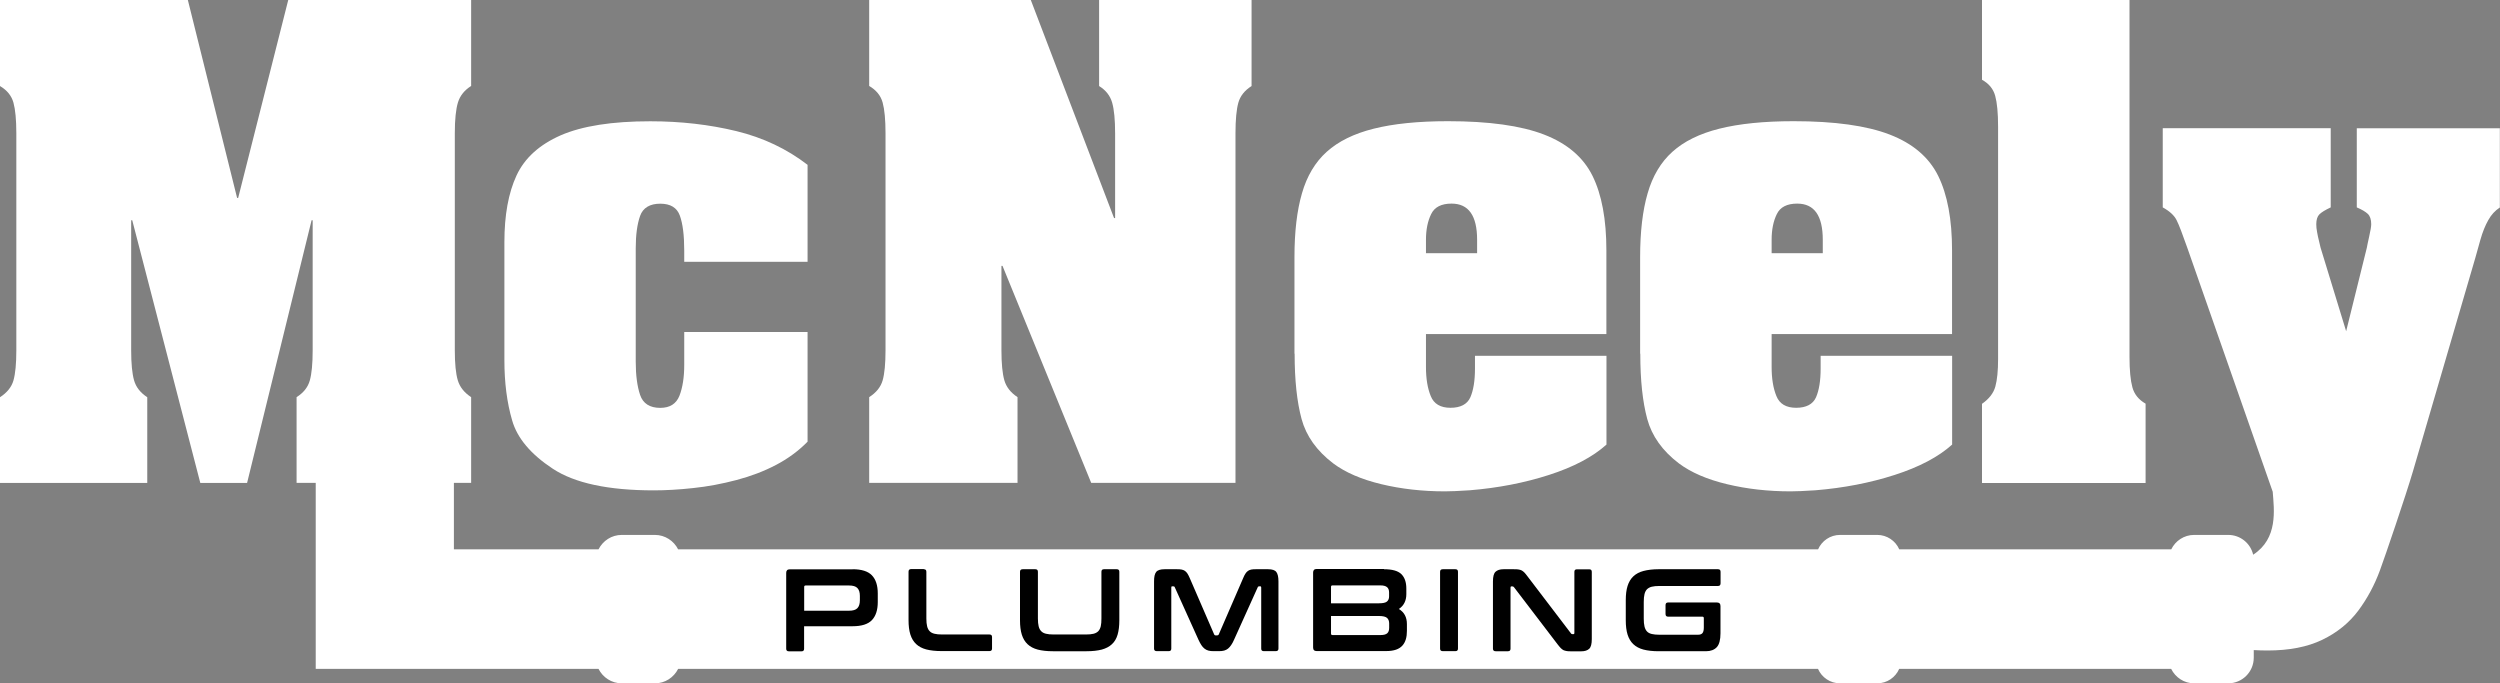
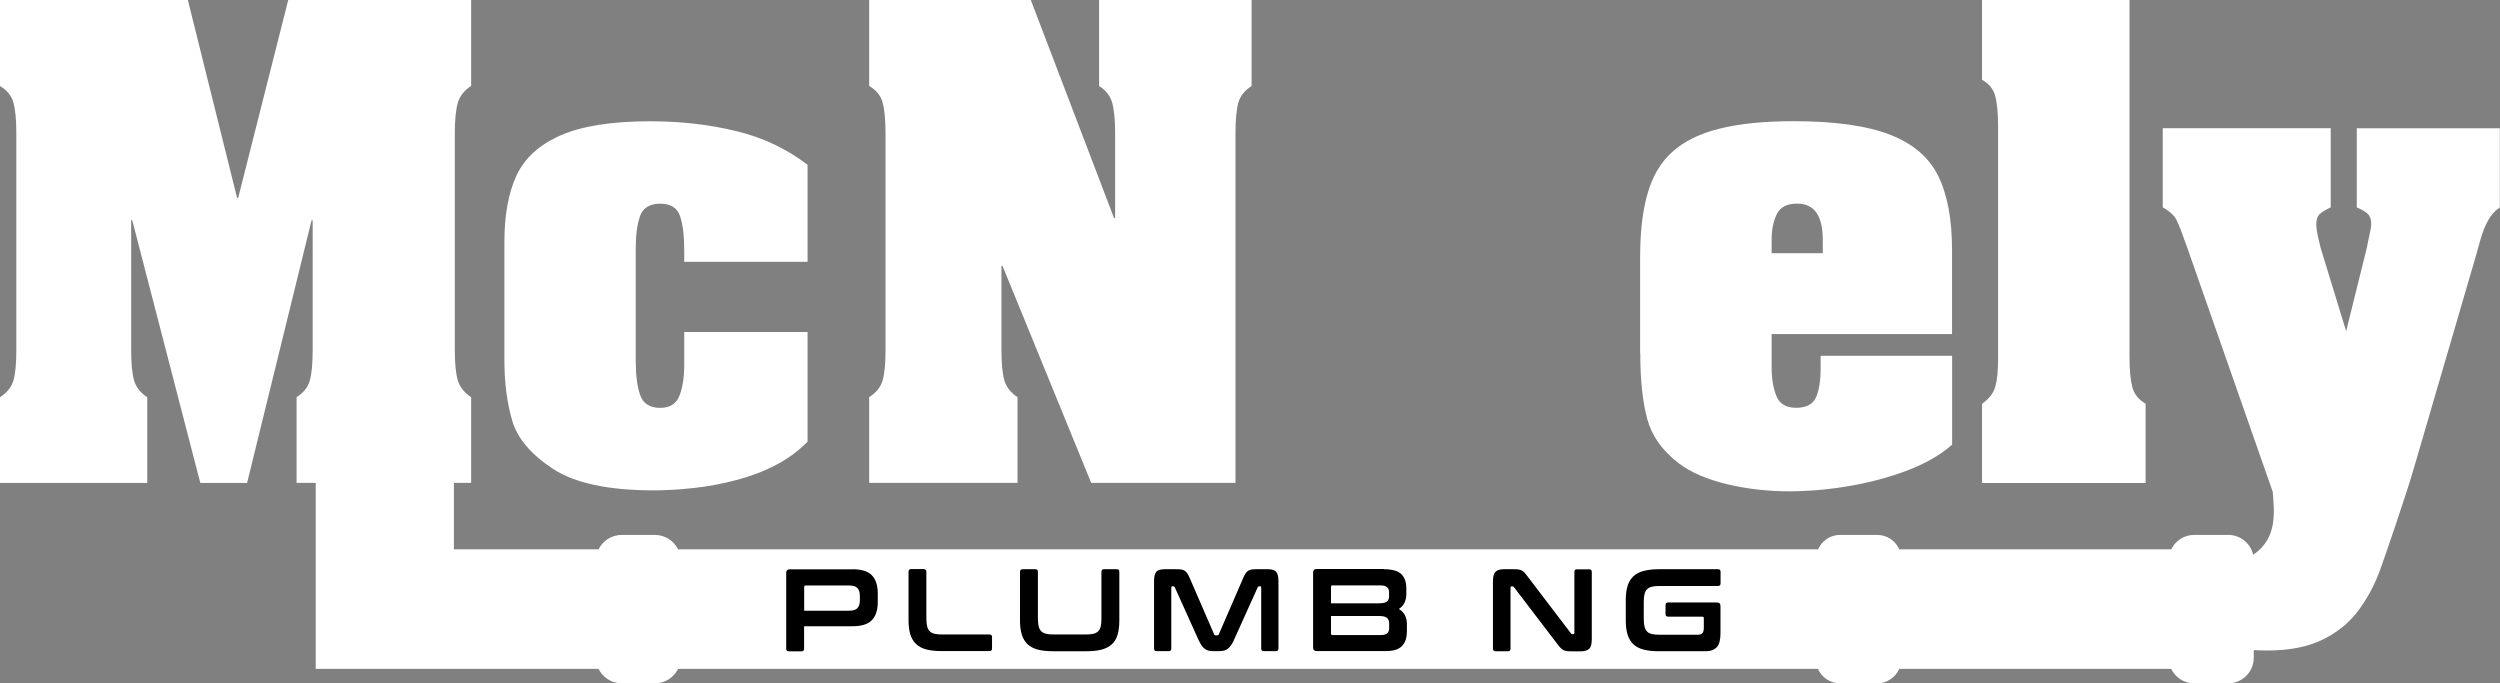
<svg xmlns="http://www.w3.org/2000/svg" id="a" viewBox="0 0 303.04 82.83">
  <rect x="0" y="0" width="303.04" height="82.83" fill="#808080" stroke="none" />
  <path d="m82.94,31.71v-1.35c0-1.85-.18-3.25-.53-4.22-.35-.97-1.14-1.45-2.38-1.45s-2.09.49-2.44,1.48c-.35.99-.53,2.3-.53,3.93v13.73c0,1.65.18,3,.53,4.04.35,1.04,1.17,1.57,2.44,1.57,1.17,0,1.94-.49,2.33-1.47.38-.98.58-2.23.58-3.74v-3.99h14.95v13.3c-1.1,1.12-2.38,2.06-3.83,2.82s-3.05,1.37-4.8,1.83c-1.75.46-3.49.79-5.23.97-1.74.19-3.33.28-4.78.28-5.5,0-9.58-.87-12.24-2.62-2.66-1.75-4.31-3.7-4.93-5.86-.63-2.16-.94-4.59-.94-7.29v-14.32c0-3.28.49-5.97,1.47-8.08.98-2.11,2.77-3.73,5.36-4.87,2.6-1.13,6.21-1.7,10.85-1.7,3.7,0,7.17.4,10.43,1.19,3.25.79,6.14,2.16,8.64,4.09v11.75h-14.95Z" style="fill:#fff;" />
  <path d="m124.95,0l10.09,26.43h.13v-10.26c0-1.65-.12-2.89-.36-3.73-.24-.84-.77-1.51-1.58-2.01V0h18.48v10.43c-.84.53-1.37,1.2-1.6,2.01-.23.81-.35,2.06-.35,3.73v42.36h-17.49l-10.75-26.3h-.13v10.23c0,1.61.12,2.82.35,3.63.23.81.76,1.5,1.6,2.05v10.39h-17.98v-10.39c.86-.55,1.4-1.23,1.63-2.03.23-.8.35-2.02.35-3.65v-26.3c0-1.65-.12-2.89-.35-3.73-.23-.84-.78-1.51-1.63-2.01V0h19.61Z" style="fill:#fff;" />
-   <path d="m156.91,42.86v-11.68c0-3.08.3-5.66.91-7.75.6-2.09,1.6-3.77,3-5.03,1.4-1.26,3.29-2.2,5.69-2.8,2.39-.6,5.39-.91,9-.91,4.97,0,8.85.54,11.65,1.62,2.8,1.08,4.76,2.75,5.88,5.01,1.12,2.27,1.68,5.28,1.68,9.04v10.13h-21.87v3.99c0,1.41.19,2.58.58,3.53.38.95,1.18,1.42,2.39,1.42s2.03-.42,2.41-1.27c.37-.85.56-2.01.56-3.48v-1.55h15.94v10.76c-1.67,1.5-3.99,2.72-6.97,3.68s-6.18,1.58-9.61,1.86c-1.36.09-2.36.13-3,.13-2.72,0-5.3-.29-7.71-.87-2.42-.58-4.36-1.42-5.83-2.52-2-1.52-3.28-3.32-3.84-5.39-.56-2.08-.84-4.71-.84-7.9Zm22.14-12.17v-1.62c0-2.93-1.03-4.39-3.1-4.39-1.23,0-2.06.42-2.47,1.27-.42.85-.63,1.89-.63,3.12v1.62h6.2Z" style="fill:#fff;" />
  <path d="m198.81,42.86v-11.68c0-3.08.3-5.66.91-7.75.6-2.09,1.6-3.77,3-5.03,1.4-1.26,3.29-2.2,5.69-2.8,2.39-.6,5.39-.91,9-.91,4.97,0,8.85.54,11.65,1.62,2.8,1.08,4.76,2.75,5.88,5.01,1.12,2.27,1.68,5.28,1.68,9.04v10.13h-21.87v3.99c0,1.41.19,2.58.58,3.53.38.95,1.18,1.42,2.39,1.42s2.03-.42,2.41-1.27c.37-.85.56-2.01.56-3.48v-1.55h15.94v10.76c-1.67,1.5-3.99,2.72-6.97,3.68s-6.18,1.58-9.61,1.86c-1.36.09-2.36.13-3,.13-2.72,0-5.3-.29-7.71-.87-2.42-.58-4.36-1.42-5.83-2.52-2-1.52-3.28-3.32-3.84-5.39-.56-2.08-.84-4.71-.84-7.9Zm22.14-12.17v-1.62c0-2.93-1.03-4.39-3.1-4.39-1.23,0-2.06.42-2.47,1.27-.42.85-.63,1.89-.63,3.12v1.62h6.2Z" style="fill:#fff;" />
  <g>
    <path d="m260.08,48.93c-.84-.48-1.37-1.14-1.6-1.98-.23-.84-.35-2.07-.35-3.7V0h-17.88v9.67c.84.46,1.37,1.11,1.6,1.95.23.84.35,2.08.35,3.73v28.18c0,1.41-.11,2.51-.33,3.32-.22.8-.76,1.5-1.62,2.1v9.6h19.83v-9.6Z" style="fill:#fff;" />
    <path d="m285.68,15.54v9.6c.62.26,1.06.53,1.34.79.27.26.41.68.41,1.25,0,.26-.08.76-.25,1.5-.16.74-.26,1.18-.28,1.34l-2.51,10.13-3.1-10.13c-.07-.29-.14-.58-.21-.89-.08-.31-.15-.64-.21-.99-.07-.35-.1-.67-.1-.96,0-.55.13-.95.38-1.2s.71-.53,1.37-.84v-9.6h-20.36v9.6c.84.46,1.4.98,1.68,1.55.29.57.71,1.68,1.29,3.33l10.36,29.59c.17,2.21.66,5.66-2.37,7.63-.32-1.38-1.55-2.4-3.03-2.4h-4.12c-1.23,0-2.28.72-2.78,1.75h-32.97c-.45-1.03-1.48-1.75-2.67-1.75h-4.5c-1.2,0-2.22.72-2.67,1.75H82.2c-.52-1.03-1.58-1.75-2.82-1.75h-4.01c-1.24,0-2.29.71-2.82,1.75h-17.53v-8.06h2.09v-10.39c-.84-.55-1.38-1.23-1.62-2.05-.24-.81-.36-2.02-.36-3.63v-26.3c0-1.67.13-2.92.38-3.74.25-.82.79-1.49,1.6-2V0h-22.17l-6.07,23.99h-.13L22.77,0H0v10.43c.86.51,1.4,1.18,1.63,2.01.23.84.35,2.08.35,3.73v26.3c0,1.63-.12,2.84-.35,3.65-.23.8-.78,1.48-1.63,2.03v10.39h17.85v-10.39c-.84-.55-1.37-1.23-1.6-2.05-.23-.81-.35-2.02-.35-3.63v-15.77h.13l8.25,31.84h5.67l7.82-31.84h.13v15.77c0,1.63-.12,2.85-.35,3.66-.23.81-.76,1.48-1.6,2.01v10.39h2.32v22.55h34.28c.52,1.03,1.58,1.75,2.82,1.75h4.01c1.24,0,2.29-.71,2.82-1.75h138.17c.45,1.03,1.48,1.75,2.67,1.75h4.5c1.2,0,2.22-.72,2.67-1.75h32.97c.51,1.03,1.56,1.75,2.78,1.75h4.12c1.72,0,3.11-1.39,3.11-3.11v-.92c.54.03,1.09.05,1.65.05,2.64,0,4.86-.43,6.66-1.3,1.8-.87,3.25-2.05,4.36-3.53,1.1-1.48,1.97-3.11,2.62-4.87.65-1.76,3.13-9.04,4.01-12.03l7.56-25.87c.13-.51.34-1.23.61-2.18.27-.95.59-1.74.96-2.39.36-.65.83-1.16,1.4-1.53v-9.6h-17.35Z" style="fill:#fff;" />
  </g>
  <g>
    <path d="m103.35,69c1.09,0,1.87.25,2.34.74.47.49.71,1.22.71,2.19v1.05c0,.97-.24,1.69-.71,2.19-.47.49-1.25.74-2.34.74h-5.88v2.73c0,.21-.1.31-.31.31h-1.53c-.22,0-.33-.1-.33-.31v-9.2c0-.28.14-.43.43-.43h7.62Zm-5.88,5.03h5.44c.48,0,.82-.1,1.02-.31s.3-.53.3-.95v-.54c0-.43-.1-.74-.3-.95-.2-.21-.54-.31-1.02-.31h-5.25c-.12,0-.18.06-.18.17v2.9Z" />
    <path d="m111.98,69c.21,0,.31.1.31.31v5.66c0,.38.03.69.09.94s.16.45.31.6c.14.15.33.25.58.31.24.06.55.09.92.09h5.75c.21,0,.31.1.31.31v1.39c0,.21-.1.31-.31.31h-5.83c-.72,0-1.33-.07-1.83-.2-.5-.13-.91-.35-1.23-.65-.32-.3-.55-.69-.7-1.16-.15-.48-.22-1.06-.22-1.74v-5.88c0-.21.11-.31.33-.31h1.53Z" />
    <path d="m125.5,69c.21,0,.31.1.31.31v5.66c0,.38.03.69.09.94s.16.45.31.6c.14.15.33.25.58.31.24.06.55.09.92.09h3.93c.37,0,.67-.03.92-.09.24-.06.43-.17.57-.31.14-.15.24-.35.3-.6.06-.25.08-.57.08-.94v-5.66c0-.21.1-.31.31-.31h1.55c.21,0,.31.1.31.31v5.88c0,.68-.07,1.26-.21,1.74-.14.48-.37.87-.69,1.16-.32.3-.73.51-1.23.65-.51.13-1.12.2-1.84.2h-4.09c-.72,0-1.33-.07-1.83-.2-.5-.13-.91-.35-1.23-.65-.32-.3-.55-.69-.7-1.16-.15-.48-.22-1.06-.22-1.74v-5.88c0-.21.11-.31.33-.31h1.53Z" />
    <path d="m142.69,69c.21,0,.39.01.54.04.15.03.28.08.4.16.11.08.22.19.31.33s.18.32.28.55l2.95,6.81c.04.09.1.13.2.13h.17c.09,0,.16-.04.2-.13l2.95-6.81c.09-.23.19-.41.28-.55s.19-.25.31-.33.24-.13.39-.16c.15-.03.32-.04.53-.04h1.52c.49,0,.82.11.99.33.17.22.26.6.26,1.14v8.15c0,.21-.11.31-.33.31h-1.45c-.21,0-.31-.1-.31-.31v-7.41c0-.09-.04-.14-.11-.14h-.13c-.09,0-.16.04-.18.11l-2.87,6.36c-.11.26-.23.47-.35.65-.12.18-.25.32-.38.43-.14.11-.29.19-.47.24-.18.05-.38.07-.62.07h-.68c-.24,0-.44-.02-.62-.07-.18-.05-.33-.13-.47-.24-.14-.11-.27-.26-.38-.43s-.23-.39-.35-.65l-2.87-6.36c-.03-.08-.09-.11-.18-.11h-.13c-.08,0-.11.05-.11.14v7.41c0,.21-.1.31-.31.31h-1.45c-.22,0-.33-.1-.33-.31v-8.15c0-.54.08-.92.26-1.14.17-.22.51-.33,1.01-.33h1.55Z" />
    <path d="m167.77,69c.97,0,1.67.19,2.08.58.41.39.62.98.62,1.76v.68c0,.79-.3,1.4-.91,1.8.65.38.98.99.98,1.83v.82c0,.38-.04.72-.13,1.02-.09.3-.23.56-.42.77-.19.21-.45.38-.77.49-.32.11-.72.17-1.19.17h-8.43c-.28,0-.43-.14-.43-.43v-9.09c0-.28.14-.43.43-.43h8.18Zm-6.43,4.13h5.82c.47,0,.79-.07.96-.21.17-.14.26-.35.26-.62v-.48c0-.29-.08-.51-.25-.65-.17-.14-.43-.21-.8-.21h-5.81c-.12,0-.18.06-.18.18v1.99Zm0,1.55v2.12c0,.12.06.18.18.18h5.82c.38,0,.65-.07.81-.21.16-.14.24-.36.24-.66v-.54c0-.29-.09-.52-.26-.67-.17-.15-.5-.23-.97-.23h-5.82Z" />
-     <path d="m176.42,69c.21,0,.31.1.31.31v9.31c0,.21-.1.31-.31.31h-1.53c-.22,0-.33-.1-.33-.31v-9.31c0-.21.11-.31.33-.31h1.53Z" />
    <path d="m183.49,69c.23,0,.42,0,.57.03.15.02.28.06.4.12.11.06.22.15.33.26.1.11.22.25.35.43l5.28,6.93c.04.07.1.1.18.1h.13c.08,0,.11-.05.11-.14v-7.41c0-.21.1-.31.31-.31h1.49c.21,0,.31.1.31.31v8.15c0,.58-.1.97-.31,1.17s-.53.31-.96.31h-1.22c-.22,0-.4,0-.55-.03s-.28-.06-.39-.11c-.11-.06-.22-.14-.33-.25-.11-.11-.23-.26-.38-.45l-5.29-6.93c-.06-.07-.12-.1-.18-.1h-.13c-.08,0-.11.05-.11.14v7.41c0,.21-.1.31-.31.31h-1.49c-.22,0-.33-.1-.33-.31v-8.15c0-.58.1-.97.31-1.17.21-.2.53-.31.97-.31h1.25Z" />
    <path d="m208.25,69c.21,0,.31.1.31.31v1.39c0,.22-.1.33-.31.33h-7.11c-.37,0-.67.03-.92.09s-.43.17-.58.31c-.14.15-.24.34-.3.59s-.09.56-.09.94v2.04c0,.38.03.69.09.94.06.25.16.45.3.6.14.15.33.25.58.31s.55.09.92.09h4.68c.25,0,.43-.06.54-.19.11-.13.17-.35.17-.67v-1.15c0-.12-.06-.18-.17-.18h-4.16c-.21,0-.31-.11-.31-.33v-1.06c0-.22.1-.33.31-.33h5.92c.28,0,.43.14.43.43v3.31c0,.79-.15,1.36-.45,1.68s-.74.49-1.31.49h-5.74c-.72,0-1.33-.07-1.83-.2-.5-.13-.91-.35-1.23-.65-.32-.3-.55-.69-.7-1.16-.15-.48-.22-1.06-.22-1.74v-2.44c0-.68.07-1.26.22-1.73.15-.47.38-.86.7-1.16.32-.3.73-.52,1.23-.65s1.11-.21,1.83-.21h7.2Z" />
  </g>
</svg>